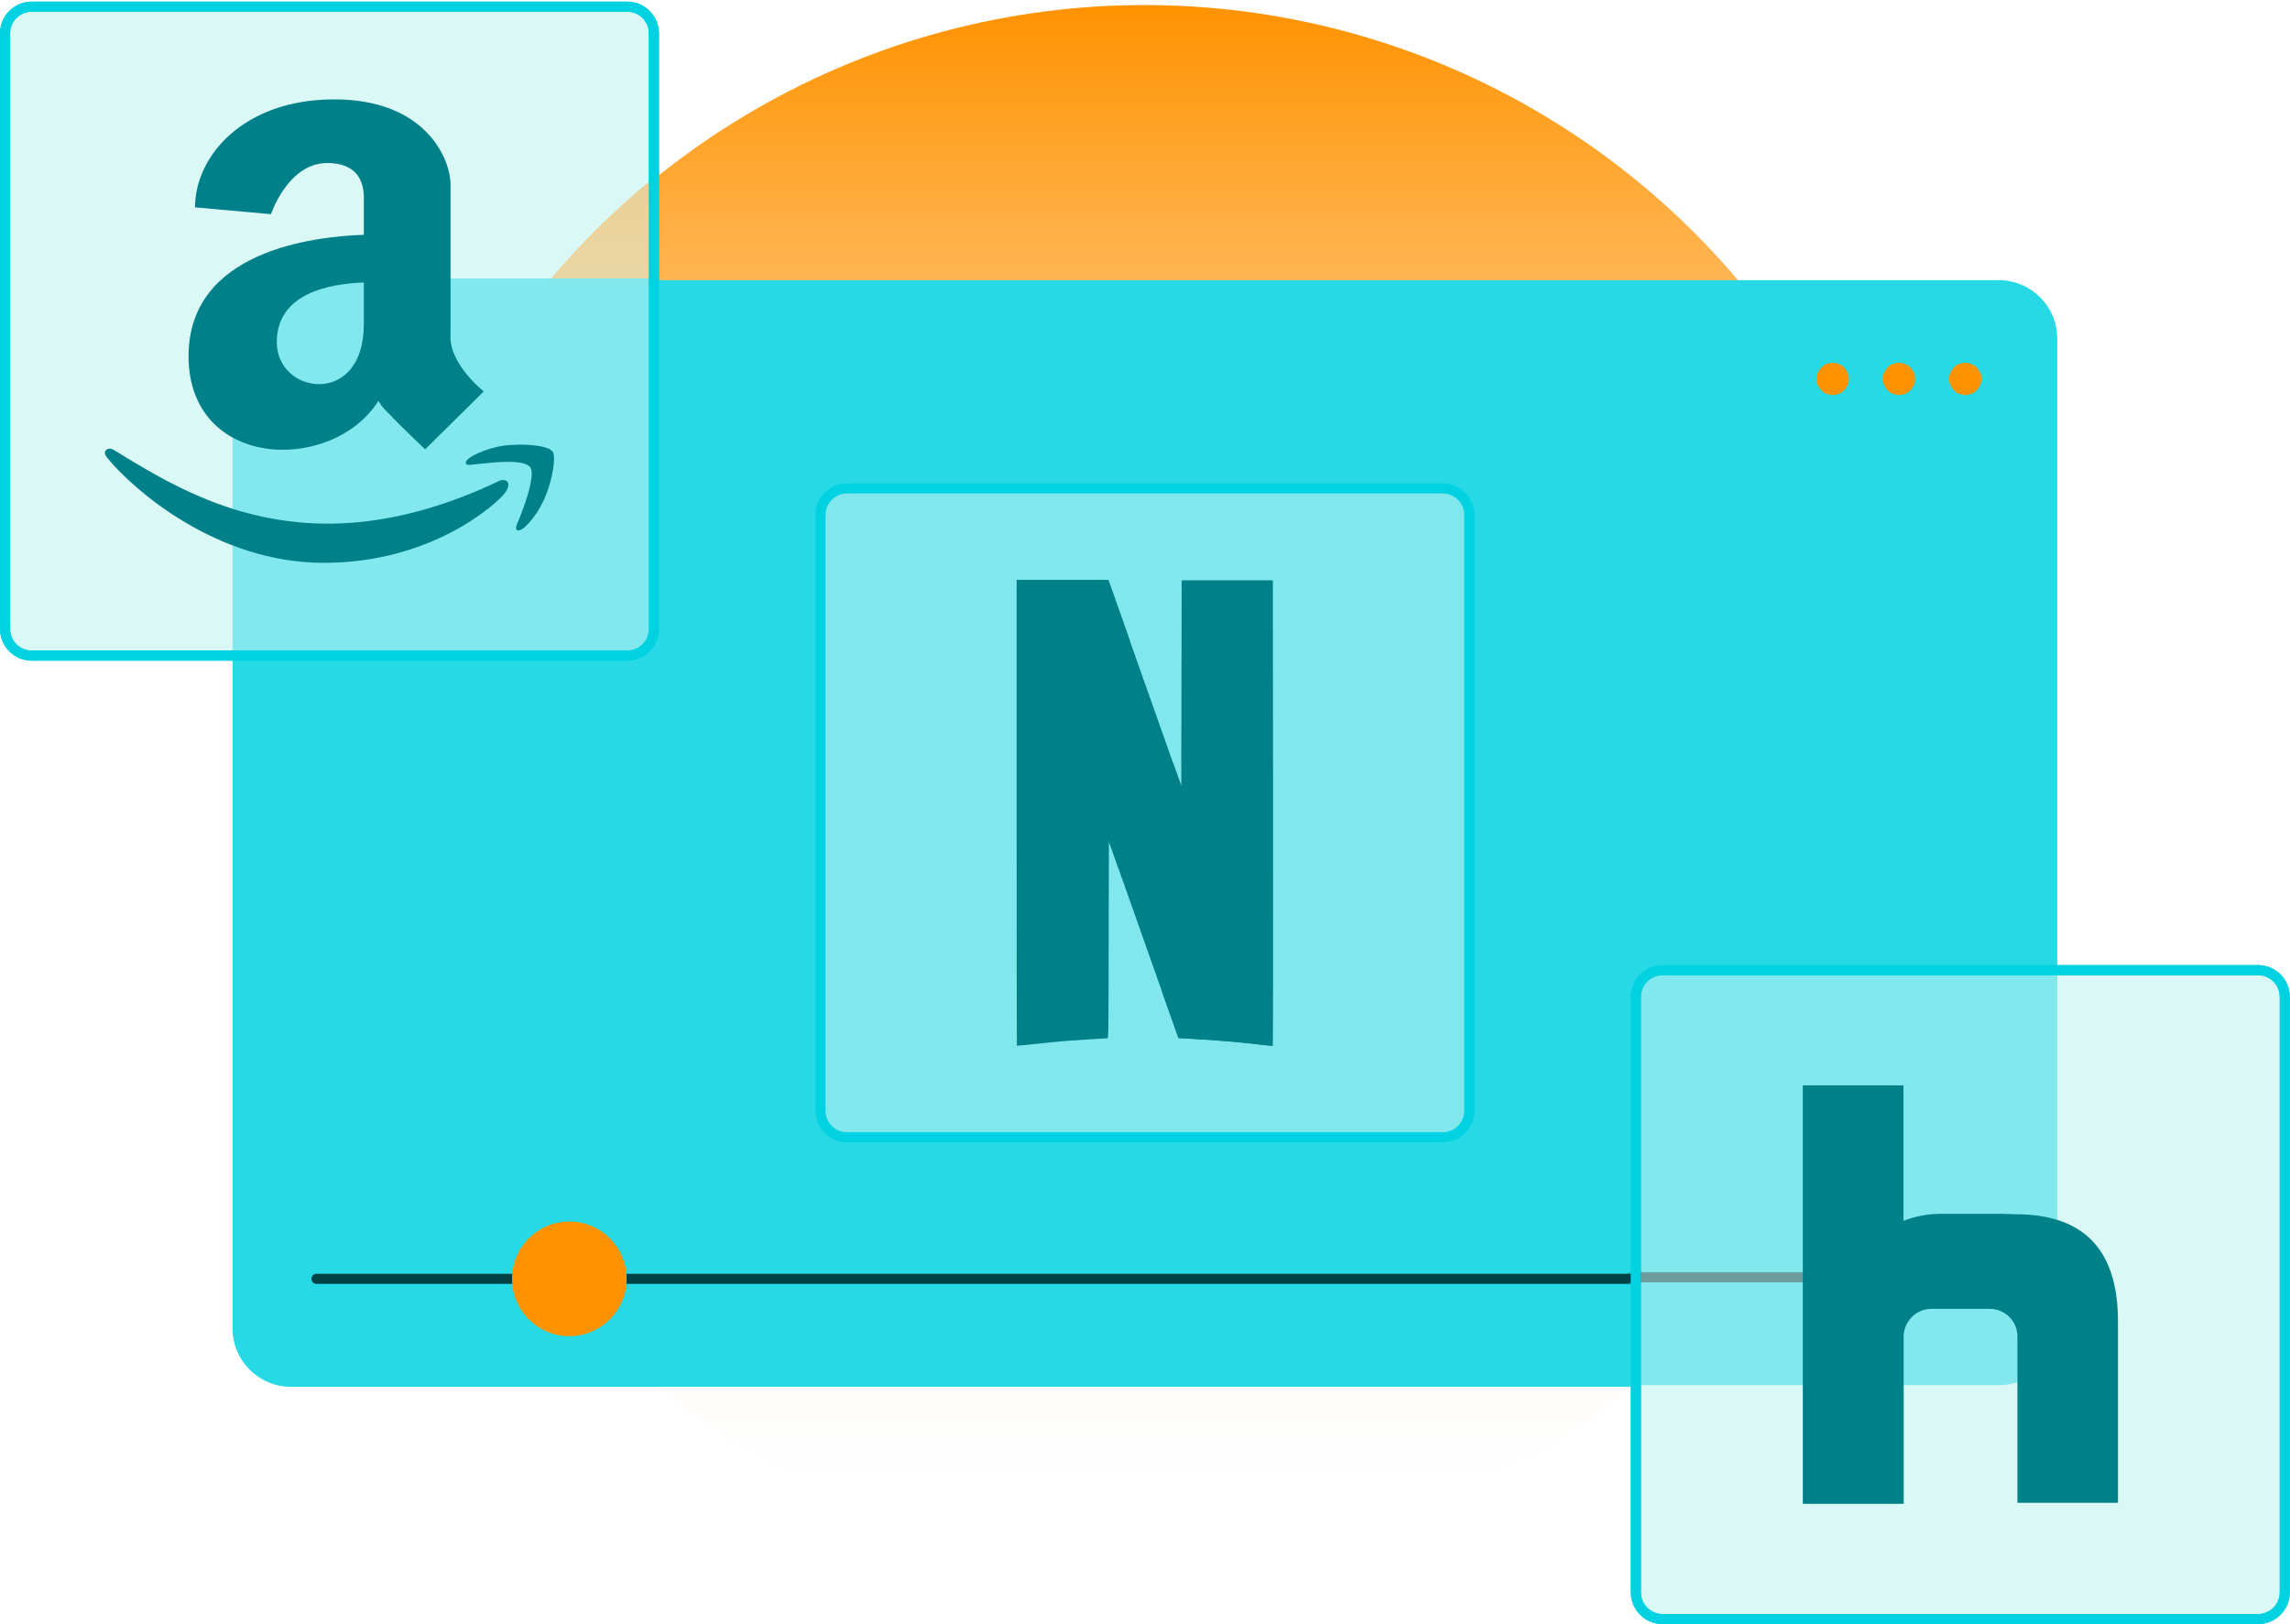
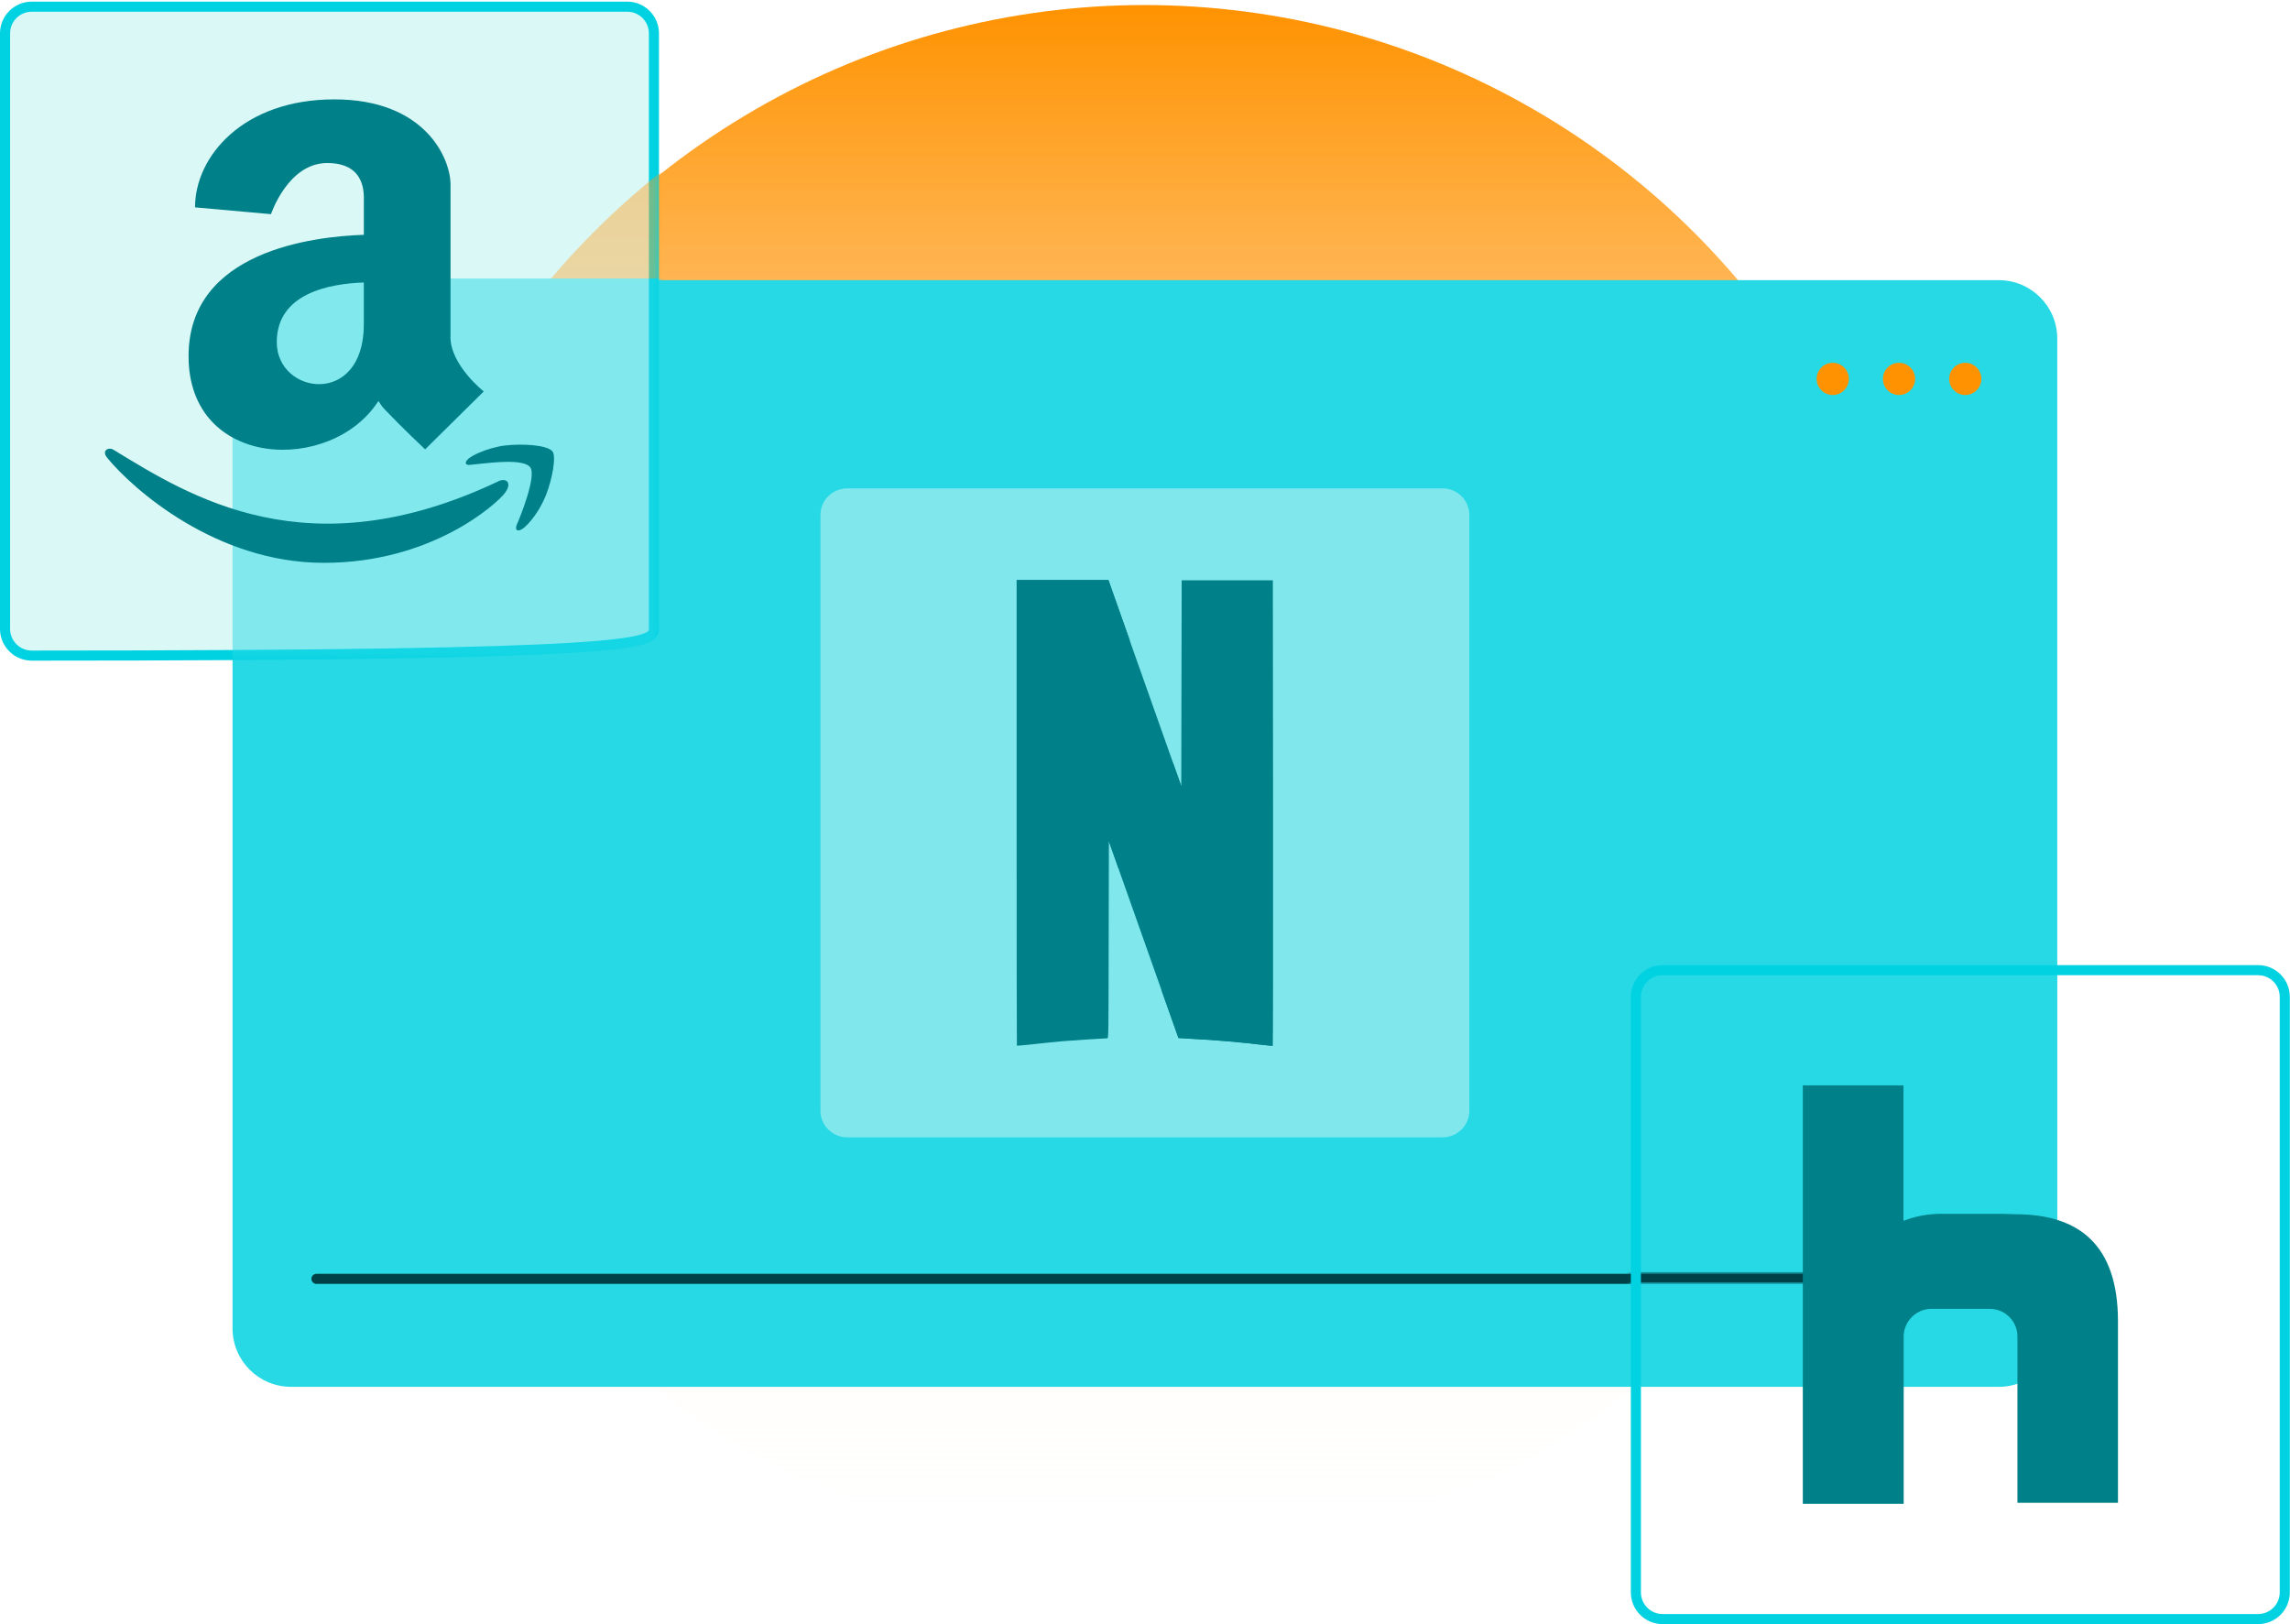
<svg xmlns="http://www.w3.org/2000/svg" width="454" height="322" viewBox="0 0 454 322" fill="none">
  <circle cx="226.909" cy="155.159" r="154.159" fill="url(#paint0_linear_2360_75612)" />
  <path d="M396.266 55.544H57.697C51.293 55.544 46.102 60.736 46.102 67.141V263.358C46.102 269.762 51.293 274.954 57.697 274.954H396.266C402.67 274.954 407.861 269.762 407.861 263.358V67.141C407.861 60.736 402.67 55.544 396.266 55.544Z" fill="#27D9E5" />
  <path d="M62.742 253.548H391.215" stroke="#004047" stroke-width="2" stroke-miterlimit="10" stroke-linecap="round" />
  <path d="M389.622 78.314C391.385 78.314 392.814 76.884 392.814 75.121C392.814 73.358 391.385 71.929 389.622 71.929C387.859 71.929 386.43 73.358 386.43 75.121C386.43 76.884 387.859 78.314 389.622 78.314Z" fill="#FF9200" />
  <path d="M376.489 78.314C378.252 78.314 379.681 76.884 379.681 75.121C379.681 73.358 378.252 71.929 376.489 71.929C374.726 71.929 373.297 73.358 373.297 75.121C373.297 76.884 374.726 78.314 376.489 78.314Z" fill="#FF9200" />
  <path d="M363.348 78.314C365.112 78.314 366.541 76.884 366.541 75.121C366.541 73.358 365.112 71.929 363.348 71.929C361.585 71.929 360.156 73.358 360.156 75.121C360.156 76.884 361.585 78.314 363.348 78.314Z" fill="#FF9200" />
-   <path d="M112.879 264.912C119.156 264.912 124.243 259.824 124.243 253.547C124.243 247.271 119.156 242.183 112.879 242.183C106.603 242.183 101.516 247.271 101.516 253.547C101.516 259.824 106.603 264.912 112.879 264.912Z" fill="#FF9200" />
  <g filter="url(#filter0_b_2360_75612)">
    <path d="M286.008 96.828H167.949C165.026 96.828 162.656 99.198 162.656 102.122V220.19C162.656 223.114 165.026 225.484 167.949 225.484H286.008C288.931 225.484 291.301 223.114 291.301 220.19V102.122C291.301 99.198 288.931 96.828 286.008 96.828Z" fill="#DAF8F6" fill-opacity="0.5" />
-     <path d="M286.008 96.828H167.949C165.026 96.828 162.656 99.198 162.656 102.122V220.19C162.656 223.114 165.026 225.484 167.949 225.484H286.008C288.931 225.484 291.301 223.114 291.301 220.19V102.122C291.301 99.198 288.931 96.828 286.008 96.828Z" stroke="#00D2E2" stroke-width="2" stroke-miterlimit="10" />
  </g>
  <path d="M234.273 115.069L234.232 135.466L234.191 155.863L232.513 151.128L230.344 196.533C232.486 202.563 233.618 205.77 233.631 205.783C233.631 205.783 234.859 205.865 236.333 205.947C240.78 206.165 246.291 206.643 250.479 207.161C251.448 207.284 252.28 207.339 252.335 207.298C252.389 207.257 252.403 186.478 252.389 161.129L252.348 115.056H234.259L234.273 115.069Z" fill="#008088" />
  <path d="M201.547 115.015V161.142C201.547 186.519 201.574 207.297 201.601 207.325C201.629 207.352 203.211 207.202 205.094 206.997C206.99 206.793 209.596 206.52 210.905 206.411C212.897 206.247 218.872 205.865 219.554 205.851C219.759 205.851 219.773 204.814 219.8 186.314L219.841 166.777L221.287 170.856C221.505 171.484 221.573 171.689 221.792 172.303L223.961 126.898C223.497 125.602 223.742 126.284 223.224 124.797C221.451 119.776 219.95 115.547 219.882 115.342L219.759 115.001H201.547V115.015Z" fill="#008088" />
  <path d="M201.547 115.015L219.827 166.818V166.791L221.273 170.87C229.295 193.6 233.606 205.783 233.633 205.81C233.633 205.81 234.861 205.892 236.334 205.974C240.781 206.192 246.293 206.67 250.481 207.188C251.436 207.311 252.282 207.366 252.323 207.325L234.206 155.876L232.528 151.156C230.891 146.53 229.8 143.433 223.197 124.797C221.423 119.776 219.923 115.547 219.854 115.342L219.732 115.001H201.547V115.015Z" fill="#008088" />
-   <path d="M447.672 192.344H329.613C326.69 192.344 324.32 194.714 324.32 197.637V315.706C324.32 318.629 326.69 320.999 329.613 320.999H447.672C450.595 320.999 452.965 318.629 452.965 315.706V197.637C452.965 194.714 450.595 192.344 447.672 192.344Z" fill="#DAF8F6" stroke="#00D2E2" stroke-width="2" stroke-miterlimit="10" />
-   <path d="M124.351 1.325H6.293C3.37 1.325 1 3.695 1 6.619V124.687C1 127.611 3.37 129.981 6.293 129.981H124.351C127.275 129.981 129.644 127.611 129.644 124.687V6.619C129.644 3.695 127.275 1.325 124.351 1.325Z" fill="#DAF8F6" stroke="#00D2E2" stroke-width="2" stroke-miterlimit="10" />
+   <path d="M124.351 1.325H6.293C3.37 1.325 1 3.695 1 6.619V124.687C1 127.611 3.37 129.981 6.293 129.981C127.275 129.981 129.644 127.611 129.644 124.687V6.619C129.644 3.695 127.275 1.325 124.351 1.325Z" fill="#DAF8F6" stroke="#00D2E2" stroke-width="2" stroke-miterlimit="10" />
  <mask id="mask0_2360_75612" style="mask-type:alpha" maskUnits="userSpaceOnUse" x="0" y="0" width="454" height="322">
    <g opacity="0.5">
      <path fill-rule="evenodd" clip-rule="evenodd" d="M6.293 1H124.351C127.275 1 129.644 3.37 129.644 6.294V124.362C129.644 127.286 127.275 129.656 124.351 129.656H6.293C3.37 129.656 1 127.286 1 124.362V6.294C1 3.37 3.37 1 6.293 1ZM329.613 192.019H447.672C450.595 192.019 452.965 194.389 452.965 197.312V315.381C452.965 318.304 450.595 320.674 447.672 320.674H329.613C326.69 320.674 324.32 318.304 324.32 315.381V197.312C324.32 194.389 326.69 192.019 329.613 192.019Z" fill="#DAF8F6" />
      <path d="M124.351 0H6.293V2H124.351V0ZM130.644 6.294C130.644 2.818 127.827 0 124.351 0V2C126.722 2 128.644 3.922 128.644 6.294H130.644ZM130.644 124.362V6.294H128.644V124.362H130.644ZM124.351 130.656C127.827 130.656 130.644 127.838 130.644 124.362H128.644C128.644 126.733 126.722 128.656 124.351 128.656V130.656ZM6.293 130.656H124.351V128.656H6.293V130.656ZM0 124.362C0 127.838 2.817 130.656 6.293 130.656V128.656C3.922 128.656 2 126.733 2 124.362H0ZM0 6.294V124.362H2V6.294H0ZM6.293 0C2.817 0 0 2.818 0 6.294H2C2 3.922 3.922 2 6.293 2V0ZM447.672 191.019H329.613V193.019H447.672V191.019ZM453.965 197.312C453.965 193.836 451.147 191.019 447.672 191.019V193.019C450.043 193.019 451.965 194.941 451.965 197.312H453.965ZM453.965 315.381V197.312H451.965V315.381H453.965ZM447.672 321.674C451.147 321.674 453.965 318.856 453.965 315.381H451.965C451.965 317.752 450.043 319.674 447.672 319.674V321.674ZM329.613 321.674H447.672V319.674H329.613V321.674ZM323.32 315.381C323.32 318.856 326.138 321.674 329.613 321.674V319.674C327.242 319.674 325.32 317.752 325.32 315.381H323.32ZM323.32 197.312V315.381H325.32V197.312H323.32ZM329.613 191.019C326.138 191.019 323.32 193.836 323.32 197.312H325.32C325.32 194.941 327.242 193.019 329.613 193.019V191.019Z" fill="#00D2E2" />
    </g>
  </mask>
  <g mask="url(#mask0_2360_75612)">
    <g filter="url(#filter1_f_2360_75612)">
      <circle cx="226.909" cy="154.833" r="154.159" fill="url(#paint1_linear_2360_75612)" />
      <path d="M396.266 55.219H57.697C51.293 55.219 46.102 60.411 46.102 66.816V263.033C46.102 269.437 51.293 274.629 57.697 274.629H396.266C402.67 274.629 407.861 269.437 407.861 263.033V66.816C407.861 60.411 402.67 55.219 396.266 55.219Z" fill="#27D9E5" />
      <path d="M62.742 253.223H391.215" stroke="#004047" stroke-width="2" stroke-miterlimit="10" stroke-linecap="round" />
      <path d="M389.622 77.989C391.385 77.989 392.814 76.559 392.814 74.796C392.814 73.033 391.385 71.603 389.622 71.603C387.859 71.603 386.43 73.033 386.43 74.796C386.43 76.559 387.859 77.989 389.622 77.989Z" fill="#FF9200" />
-       <path d="M376.489 77.989C378.252 77.989 379.681 76.559 379.681 74.796C379.681 73.033 378.252 71.603 376.489 71.603C374.726 71.603 373.297 73.033 373.297 74.796C373.297 76.559 374.726 77.989 376.489 77.989Z" fill="#FF9200" />
      <path d="M363.348 77.989C365.112 77.989 366.541 76.559 366.541 74.796C366.541 73.033 365.112 71.603 363.348 71.603C361.585 71.603 360.156 73.033 360.156 74.796C360.156 76.559 361.585 77.989 363.348 77.989Z" fill="#FF9200" />
      <path d="M112.879 264.587C119.156 264.587 124.243 259.499 124.243 253.222C124.243 246.946 119.156 241.857 112.879 241.857C106.603 241.857 101.516 246.946 101.516 253.222C101.516 259.499 106.603 264.587 112.879 264.587Z" fill="#FF9200" />
    </g>
  </g>
  <path d="M447.672 192.344H329.613C326.69 192.344 324.32 194.714 324.32 197.637V315.706C324.32 318.629 326.69 320.999 329.613 320.999H447.672C450.595 320.999 452.965 318.629 452.965 315.706V197.637C452.965 194.714 450.595 192.344 447.672 192.344Z" stroke="#00D2E2" stroke-width="2" stroke-miterlimit="10" />
-   <path d="M124.351 1.325H6.293C3.37 1.325 1 3.695 1 6.619V124.687C1 127.611 3.37 129.981 6.293 129.981H124.351C127.275 129.981 129.644 127.611 129.644 124.687V6.619C129.644 3.695 127.275 1.325 124.351 1.325Z" stroke="#00D2E2" stroke-width="2" stroke-miterlimit="10" />
  <path d="M396.921 240.655H384.48C382.038 240.695 379.637 241.159 377.372 242.046V215.183H357.414V298.147H377.413V265.349C377.236 262.293 379.582 259.66 382.638 259.496C382.693 259.496 382.734 259.496 382.788 259.496H394.48C397.467 259.496 399.909 261.883 399.964 264.871V297.942H419.895V261.979C419.895 246.767 412.132 240.736 399.554 240.736" fill="#008088" />
  <path d="M98.892 95.382C61.021 113.405 37.53 98.329 22.483 89.161C21.555 88.588 19.972 89.297 21.337 90.866C26.343 96.937 42.768 111.59 64.214 111.59C85.659 111.59 98.428 99.884 100.024 97.838C101.606 95.819 100.488 94.7 98.892 95.368V95.382ZM109.532 89.502C108.509 88.178 103.353 87.933 100.092 88.328C96.832 88.71 91.948 90.702 92.371 91.903C92.589 92.353 93.039 92.149 95.276 91.944C97.514 91.726 103.803 90.921 105.112 92.64C106.422 94.359 103.107 102.572 102.507 103.895C101.92 105.219 102.725 105.56 103.83 104.673C104.921 103.786 106.886 101.508 108.196 98.274C109.505 95.027 110.31 90.498 109.532 89.488V89.502Z" fill="#008088" />
  <path d="M89.318 66.772V36.593C89.318 31.409 84.298 19.703 66.277 19.703C48.255 19.703 38.665 30.959 38.665 41.109L53.726 42.46C53.726 42.46 57.082 32.323 64.871 32.323C72.661 32.323 72.129 38.626 72.129 39.991V46.553C62.157 46.894 37.383 49.732 37.383 70.62C37.383 93.076 65.731 94.018 75.021 79.501C75.376 80.088 75.785 80.661 76.304 81.207C79.728 84.809 84.284 89.093 84.284 89.093L95.907 77.605C95.907 77.605 89.304 72.421 89.304 66.786L89.318 66.772ZM54.872 67.837C54.872 58.191 65.213 56.24 72.129 56.008V64.317C72.129 80.77 54.872 78.273 54.872 67.85V67.837Z" fill="#008088" />
  <defs>
    <filter id="filter0_b_2360_75612" x="146.656" y="80.828" width="160.641" height="160.656" filterUnits="userSpaceOnUse" color-interpolation-filters="sRGB">
      <feFlood flood-opacity="0" result="BackgroundImageFix" />
      <feGaussianBlur in="BackgroundImageFix" stdDeviation="7.5" />
      <feComposite in2="SourceAlpha" operator="in" result="effect1_backgroundBlur_2360_75612" />
      <feBlend mode="normal" in="SourceGraphic" in2="effect1_backgroundBlur_2360_75612" result="shape" />
    </filter>
    <filter id="filter1_f_2360_75612" x="31.102" y="-14.325" width="391.758" height="338.317" filterUnits="userSpaceOnUse" color-interpolation-filters="sRGB">
      <feFlood flood-opacity="0" result="BackgroundImageFix" />
      <feBlend mode="normal" in="SourceGraphic" in2="BackgroundImageFix" result="shape" />
      <feGaussianBlur stdDeviation="7.5" result="effect1_foregroundBlur_2360_75612" />
    </filter>
    <linearGradient id="paint0_linear_2360_75612" x1="226.909" y1="1" x2="226.909" y2="309.317" gradientUnits="userSpaceOnUse">
      <stop stop-color="#FF9200" />
      <stop offset="1" stop-color="white" stop-opacity="0" />
    </linearGradient>
    <linearGradient id="paint1_linear_2360_75612" x1="226.909" y1="0.675" x2="226.909" y2="308.992" gradientUnits="userSpaceOnUse">
      <stop stop-color="#FF9200" />
      <stop offset="1" stop-color="white" stop-opacity="0" />
    </linearGradient>
  </defs>
</svg>